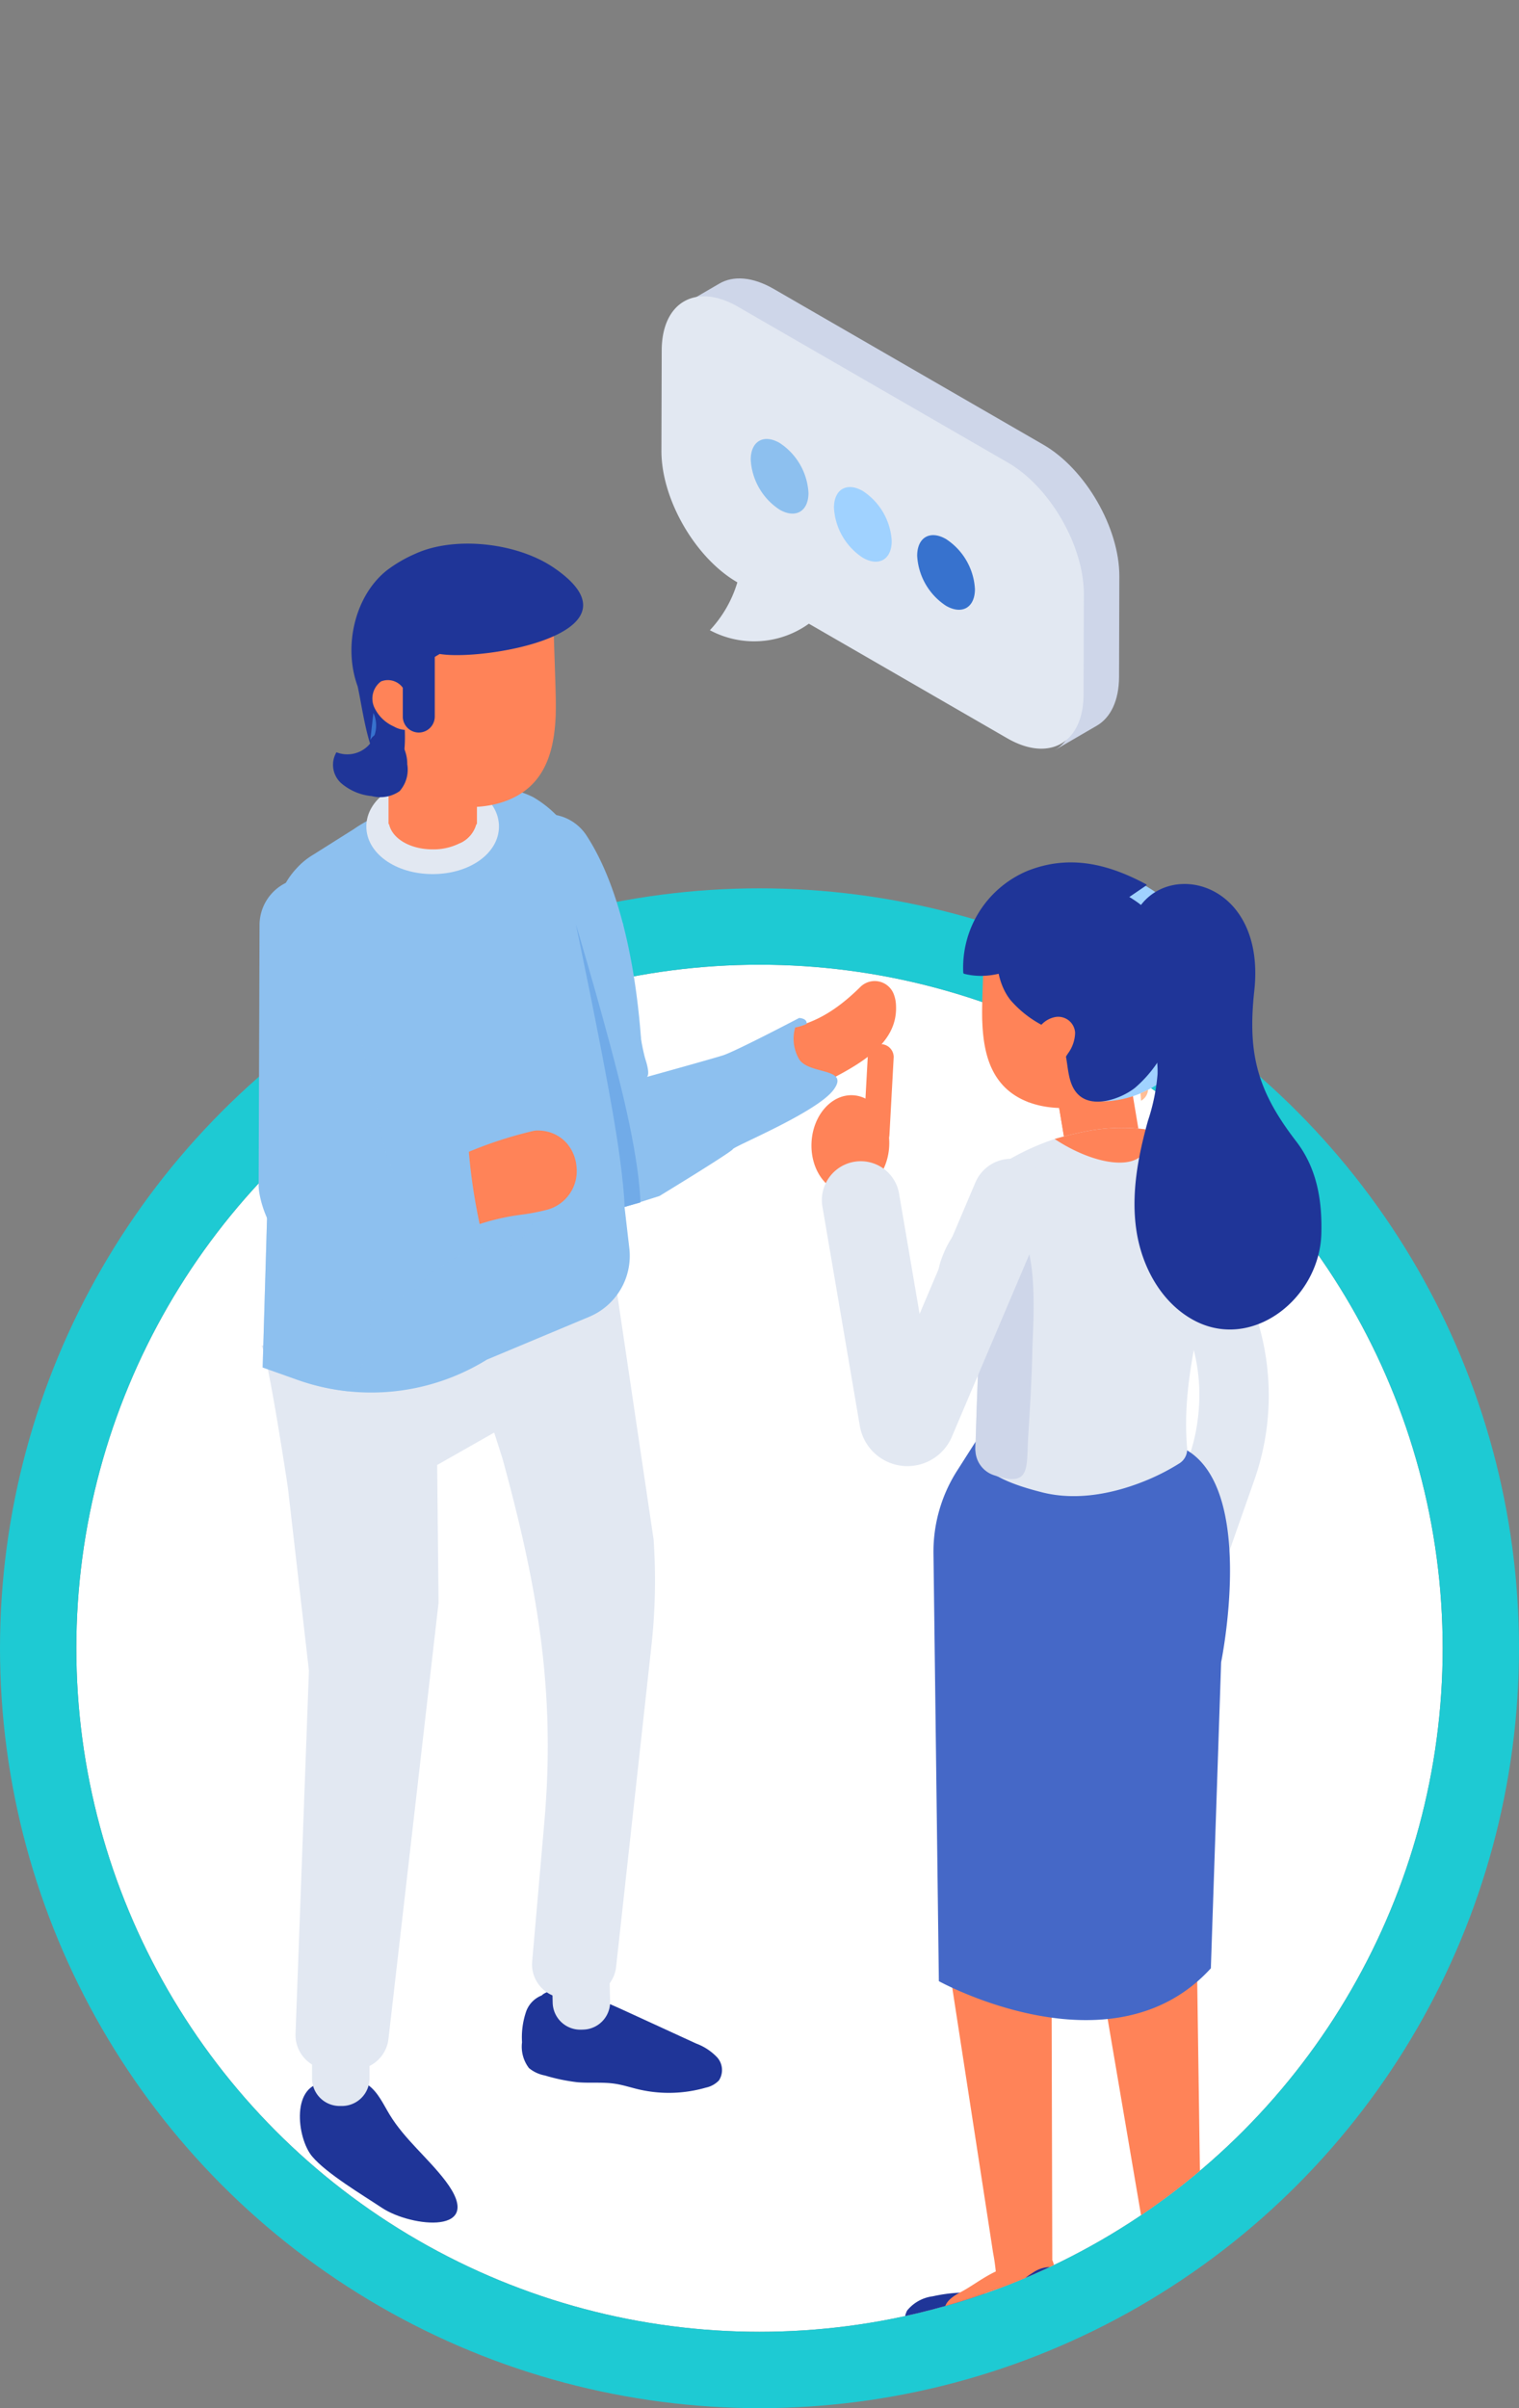
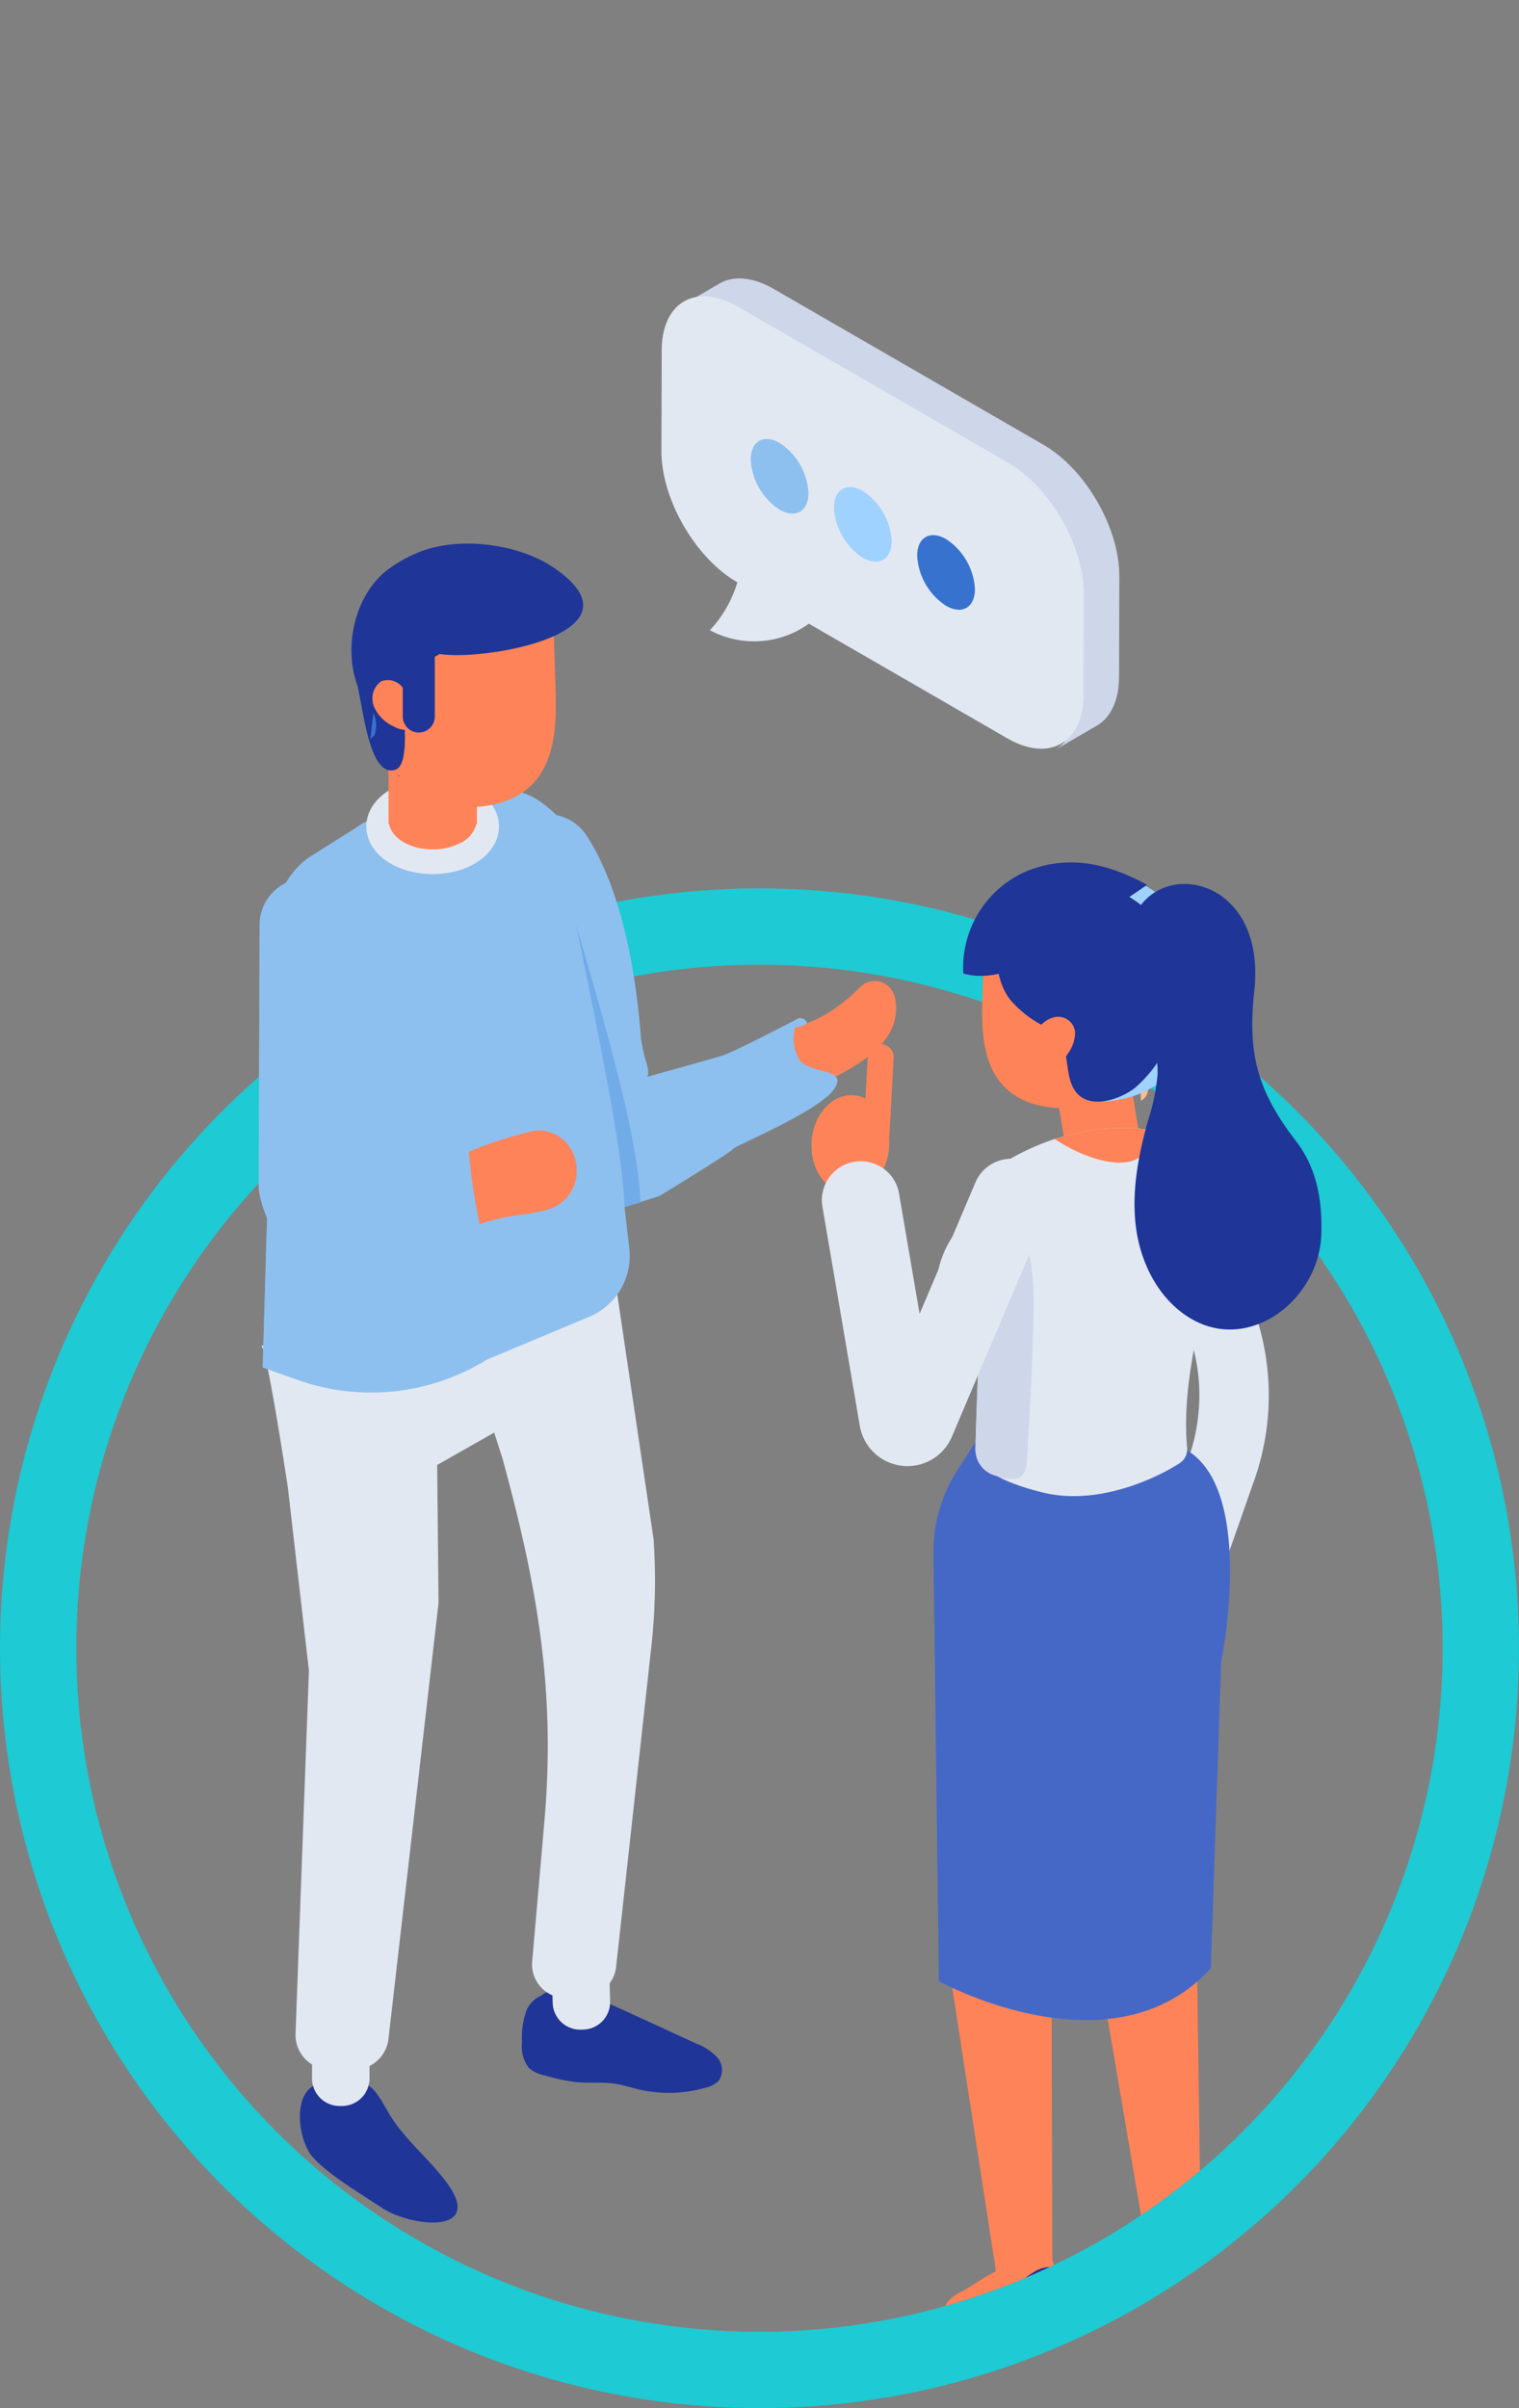
<svg xmlns="http://www.w3.org/2000/svg" width="199" height="315.317" viewBox="0 0 199 315.317">
  <rect x="0" y="0" width="199" height="315.317" fill="#808080" stroke="none" />
  <defs>
    <clipPath id="clip-path">
      <path id="Tracé_407" data-name="Tracé 407" d="M179-126.317V89.5a89.5,89.5,0,0,1-179,0V-126.317Z" transform="translate(0 126.317)" fill="#fffae1" stroke="#1ecad3" stroke-width="3" />
    </clipPath>
    <clipPath id="clip-path-2">
      <rect id="Rectangle_58" data-name="Rectangle 58" width="6.464" height="7.484" fill="none" />
    </clipPath>
    <clipPath id="clip-path-3">
      <rect id="Rectangle_56" data-name="Rectangle 56" width="45.617" height="60.085" fill="none" />
    </clipPath>
    <clipPath id="clip-path-4">
      <rect id="Rectangle_57" data-name="Rectangle 57" width="11.569" height="20.109" fill="none" />
    </clipPath>
  </defs>
  <g id="Groupe_356" data-name="Groupe 356" transform="translate(-71.5)">
    <g id="Ellipse_11" data-name="Ellipse 11" transform="translate(81.5 126.317)" fill="#fff" stroke="#1ecad3" stroke-width="10">
-       <circle cx="89.5" cy="89.5" r="89.5" stroke="none" />
      <circle cx="89.5" cy="89.5" r="94.5" fill="none" />
    </g>
    <g id="Groupe_de_masques_2" data-name="Groupe de masques 2" transform="translate(81.5)" clip-path="url(#clip-path)">
      <g id="Groupe_182" data-name="Groupe 182" transform="translate(9.883 31.452)">
        <g id="Groupe_184" data-name="Groupe 184">
          <g id="Groupe_180" data-name="Groupe 180">
            <g id="Groupe_183" data-name="Groupe 183" transform="translate(-6)">
              <path id="Tracé_486" data-name="Tracé 486" d="M170.392,168.8A23.986,23.986,0,0,1,171.272,179a23.335,23.335,0,0,1-1.133,4.936l-6.456,18.373a4.541,4.541,0,0,0,2.788,5.781,4.969,4.969,0,0,0,1.11.241,4.535,4.535,0,0,0,4.671-3.029l6.454-18.355a33.348,33.348,0,0,0,.359-20.846l-6.2-19.855a4.546,4.546,0,0,0-8.674,2.723Z" transform="translate(-28.228 -24.71)" fill="#e2e8f2" />
              <path id="Tracé_487" data-name="Tracé 487" d="M165.827,258.022l3.672-44.176-.947-10.573-22.531,3.3-13.04-5.645-.213,55.889s6.317,40.943,6.373,41.358a27.326,27.326,0,0,1,.491,5.673c3.208.162,5.269-.817,7.67-2.572a5.751,5.751,0,0,0-.368-2.054c-.008.062-.022.092-.028-.055l-.1-38.975,3.468-38.259,1.009,17.837,1.229,18.164,7.468,43.872c2.394-.022,4-.079,6.394-.2.1-.049.191-.1.286-.146a4.387,4.387,0,0,0-.223-.611Z" transform="translate(-22.932 -34.705)" fill="#ff8358" />
-               <path id="Tracé_488" data-name="Tracé 488" d="M139.008,329.865c-3.095,2.189-2.795,4.238-7.437,3.094a8.6,8.6,0,0,1-4.018-1.924,3.183,3.183,0,0,1-.762-3.844,5.147,5.147,0,0,1,3.362-1.868,20.717,20.717,0,0,1,6.663-.385,5.687,5.687,0,0,1,2.993.982c1.651,1.329.587,2.963-.8,3.945" transform="translate(-21.836 -56.105)" fill="#1f3598" />
              <path id="Tracé_489" data-name="Tracé 489" d="M170.944,325.194H165.69a1.3,1.3,0,0,1-1.3-1.3v-6.521a1.3,1.3,0,0,1,1.3-1.3h5.253a1.3,1.3,0,0,1,1.3,1.3V323.9a1.3,1.3,0,0,1-1.3,1.3" transform="translate(-28.395 -54.595)" fill="#26366d" />
              <path id="Tracé_490" data-name="Tracé 490" d="M141.607,320.487a8.135,8.135,0,0,0-2.091,1.5,30.006,30.006,0,0,0-6.34,6.477c.485,1.435,2.057,2.478,3.778,2.993a25.409,25.409,0,0,0,2.943-1.042,16.042,16.042,0,0,0,6.5-5.388c.2-.283.385-.665.19-.95L144,321.57c-2.6-2.512-6.435,1.075-9.054,2.44-.989.516-2.113,1.234-2.151,2.35-.036,1.043.927,1.838,1.87,2.285a8.966,8.966,0,0,0,2.95.818Z" transform="translate(-22.936 -55.356)" fill="#ff8358" />
              <path id="Tracé_491" data-name="Tracé 491" d="M149.79,333.958h-1.2a1.2,1.2,0,0,1-1.2-1.2v-6.239a1.2,1.2,0,0,1,1.2-1.2h1.2a1.2,1.2,0,0,1,1.2,1.2v6.239a1.2,1.2,0,0,1-1.2,1.2" transform="translate(-25.457 -56.189)" fill="#1f3598" />
              <path id="Tracé_492" data-name="Tracé 492" d="M147.721,321.013a4.118,4.118,0,0,0-3.76.545c-1.818,1.1-3.166,2.892-4.754,4.273-2.188,1.9-4.393,2.967-7.071,1.744-.881.535-1.5,1.152-1.471,1.863.039,1.036,1.9,2.364,2.713,2.927,2.573,1.77,6.708-1.071,8.8-2.135,1.648-.838,3.4-.683,4.964-1.382,2.114-.941,2.785-5.849.577-7.835" transform="translate(-22.569 -55.405)" fill="#1f3598" />
              <path id="Tracé_493" data-name="Tracé 493" d="M169.234,327.984H168.3a1.292,1.292,0,0,1-1.291-1.291v-5.841a1.292,1.292,0,0,1,1.291-1.291h.931a1.292,1.292,0,0,1,1.291,1.291v5.841a1.292,1.292,0,0,1-1.291,1.291" transform="translate(-28.847 -55.196)" fill="#1f3598" />
              <path id="Tracé_494" data-name="Tracé 494" d="M168.583,322.3h-1.415a3.751,3.751,0,0,1-3.751-3.752v-1.209A3.581,3.581,0,0,1,167,313.758h1.754a3.582,3.582,0,0,1,3.582,3.581v1.209a3.752,3.752,0,0,1-3.752,3.752" transform="translate(-28.226 -54.194)" fill="#1f3598" />
              <path id="Tracé_495" data-name="Tracé 495" d="M136.772,189.772l-2.628,4.117a19.713,19.713,0,0,0-3.1,10.844l.706,56s22.677,12.522,35.633-1.684l1.346-40.081s4.65-22.58-4.634-27.843Z" transform="translate(-22.635 -32.778)" fill="#4568c7" />
              <path id="Tracé_496" data-name="Tracé 496" d="M149.178,127.218c.017,0,.033.018.05.036a1.132,1.132,0,0,0,.017-.236.288.288,0,0,1-.066.2" transform="translate(-25.767 -21.939)" fill="#3772ce" />
              <path id="Tracé_497" data-name="Tracé 497" d="M161.317,140h-9.922l-1.224-7.3-.918-5.507h9.922Z" transform="translate(-25.78 -21.968)" fill="#ff8358" />
              <g id="Groupe_178" data-name="Groupe 178" transform="translate(124.391 110.544)" style="mix-blend-mode: multiply;isolation: isolate">
                <g id="Groupe_177" data-name="Groupe 177">
                  <g id="Groupe_176" data-name="Groupe 176" clip-path="url(#clip-path-2)">
                    <path id="Tracé_498" data-name="Tracé 498" d="M156.825,133.624l-4.926,7.484h-.314l-1.224-7.3Z" transform="translate(-150.362 -133.624)" fill="#ff8358" />
                  </g>
                </g>
              </g>
              <path id="Tracé_499" data-name="Tracé 499" d="M168.156,118.174c-.086.291-.18.582-.267.857-.912,2.7-1.7,5.179-3.325,6.971a13.261,13.261,0,0,1-5.807,3.725,13.548,13.548,0,0,1-3.827.644h-.008a13.472,13.472,0,0,1-1.493-.031c-6.052-.472-11.718-4.747-12.426-11.616a15.71,15.71,0,0,1,.157-4.244q.06-.354.142-.73c.007-.031.016-.063.023-.1.723-3.356,2.625-8.315,5.517-9.8a18.578,18.578,0,0,1,7.191-1.816,56.637,56.637,0,0,1,6.327.008c.063.039.126.07.189.11.259.149.5.3.746.456a17.358,17.358,0,0,1,5.62,5.941,59.9,59.9,0,0,1,1.242,9.627" transform="translate(-24.341 -17.608)" fill="#a0d2ff" />
              <path id="Tracé_500" data-name="Tracé 500" d="M138.767,120.336c.1,2.929.606,5.818,2.321,7.967,1.889,2.4,4.939,3.346,7.833,3.422a8.686,8.686,0,0,0,4.662-1.027c2.669-1.6,3.917-5.039,4.593-8.291a27.4,27.4,0,0,0,.5-3.746,13.955,13.955,0,0,0-.417-4.24,12.189,12.189,0,0,0-5.338-6.959,19.214,19.214,0,0,0-8.11-2.567,6.507,6.507,0,0,0-4.073.494,3.469,3.469,0,0,0-1.646,2.282,2.688,2.688,0,0,0-.035,1.047c-.087,2.661-.173,5.3-.26,7.967-.034,1.2-.069,2.415-.034,3.651" transform="translate(-23.966 -18.1)" fill="#ff8358" />
              <path id="Tracé_501" data-name="Tracé 501" d="M159.762,101.371c-5.046-2.722-10.151-3.958-15.635-1.768a13.741,13.741,0,0,0-8.374,13.309.176.176,0,0,0,.132.156c2.6.647,4.944.053,7.457-1a25.782,25.782,0,0,0,4.581-2.523l11.843-8.075c0-.054,0-.049-.006-.1" transform="translate(-23.443 -17.01)" fill="#1f3598" />
              <path id="Tracé_502" data-name="Tracé 502" d="M165.186,114.825a18.371,18.371,0,0,1-1.137,6.482,16.41,16.41,0,0,1-4.9,7.291c-1.848,1.437-5.625,2.79-7.517.746-1.854-2-.816-5.587-2.653-7.606a7.544,7.544,0,0,0-1.941-1.355,14.181,14.181,0,0,1-4.155-3.277c-2.818-3.5-2.375-10.553,1.552-13.173a14.078,14.078,0,0,1,10.91-1.652,12.643,12.643,0,0,1,3.344,1.458c.058.041.115.074.189.124a13.715,13.715,0,0,1,6.309,10.962" transform="translate(-24.367 -17.59)" fill="#1f3598" />
              <path id="Tracé_503" data-name="Tracé 503" d="M150.065,124.405a.833.833,0,0,0,.634.052c.021-.055.01-.114.041-.165Z" transform="translate(-25.92 -21.468)" fill="#ff8358" />
              <path id="Tracé_504" data-name="Tracé 504" d="M146.319,136.221c-.116.007-.231.031-.347.046l.909-.87c-.193.269-.377.547-.563.824" transform="translate(-25.213 -23.386)" fill="#ff8358" />
              <path id="Tracé_505" data-name="Tracé 505" d="M137.365,167.205c-.22,0-.582,10.4-.706,15.265a2.123,2.123,0,0,0,.041.388c.5,3.168,6.064,4.678,8.619,5.338,4.591,1.188,9.583.191,13.921-1.626a28.519,28.519,0,0,0,4.159-2.162,2.176,2.176,0,0,0,.989-2.016c-.612-7,1.019-13.83,2.526-20.607,1.2-5.357,2.957-12.268-.345-17.21a6.807,6.807,0,0,0-.589-.753c-1.663-1.843-4.314-2.785-7.091-3.145a24.5,24.5,0,0,0-7.907.3c-1.224.251-2.573.572-3.945.973a32.286,32.286,0,0,0-7.654,3.732c-2.667,1.8-2.91,3.883-4.244,6.565-1.02,2.048-1.954,2.8-2.817,5.108a8.4,8.4,0,0,0-.581,2.306c-.314,3.42,2.541,6.361,5.625,7.546" transform="translate(-22.751 -24.265)" fill="#e2e8f2" />
              <path id="Tracé_506" data-name="Tracé 506" d="M144.738,166.672c.013-4.615-.452-10.342-3.187-10.629-3.417-.357-3.938,6.684-5.355,9.166a12.911,12.911,0,0,1-1.828,2.436,10.068,10.068,0,0,0,3.456,2.244c-.218,0-.579,10.4-.707,15.265a3.525,3.525,0,0,0,2.295,3.459c5.01,1.751,4.362-.874,4.616-5,.237-3.858.481-7.716.552-11.582.017-.888.151-2.972.158-5.354" transform="translate(-23.209 -26.95)" fill="#ced6e9" />
              <path id="Tracé_507" data-name="Tracé 507" d="M111.731,141.472c-.194,3.546,1.926,6.545,4.734,6.7s5.244-2.6,5.439-6.142-1.926-6.545-4.734-6.7-5.244,2.6-5.439,6.142" transform="translate(-19.297 -23.374)" fill="#ff8358" />
              <path id="Tracé_508" data-name="Tracé 508" d="M121.571,140.718h0a1.7,1.7,0,0,0,1.789-1.6l.558-10.184a1.7,1.7,0,0,0-3.391-.185l-.558,10.183a1.7,1.7,0,0,0,1.6,1.789" transform="translate(-20.721 -21.961)" fill="#ff8358" />
              <path id="Tracé_509" data-name="Tracé 509" d="M124.588,185.621q-.266,0-.533-.022a6.332,6.332,0,0,1-5.712-5.243l-4.9-28.708a5.092,5.092,0,1,1,10.04-1.713l2.689,15.755,7.329-17.25a5.093,5.093,0,0,1,9.375,3.982l-12.4,29.173a6.332,6.332,0,0,1-5.893,4.026" transform="translate(-19.582 -25.103)" fill="#e2e8f2" />
              <path id="Tracé_510" data-name="Tracé 510" d="M152.335,125a4.748,4.748,0,0,1-.956,2.739,5.1,5.1,0,0,1-1.219,1.4,2.184,2.184,0,0,1-1.757.424c-1.885-.458-1.708-3.231-1.123-4.591a3.321,3.321,0,0,1,2.518-2.036A2.218,2.218,0,0,1,152.335,125" transform="translate(-25.37 -21.23)" fill="#ff8358" />
              <path id="Tracé_511" data-name="Tracé 511" d="M161.922,143.752c-1.553,2.275-6.738,1.459-11.688-1.8,1.372-.4,2.722-.721,3.945-.973a24.5,24.5,0,0,1,7.907-.3,3.418,3.418,0,0,1-.165,3.075" transform="translate(-25.949 -24.265)" fill="#ff8358" />
              <g id="Groupe_185" data-name="Groupe 185">
                <path id="Tracé_484" data-name="Tracé 484" d="M151.316,55.359l.036-13.16c.017-6.33-4.438-14.044-9.942-17.225l-35.352-20.4c-2.769-1.6-5.281-1.752-7.094-.7q2.751-1.6,5.5-3.2c1.813-1.053,4.326-.9,7.1.7l35.345,20.408c5.506,3.178,9.961,10.889,9.944,17.221l-.037,13.16c-.011,3.143-1.119,5.355-2.907,6.4l-5.509,3.2c1.79-1.042,2.9-3.254,2.911-6.4" transform="translate(-24.094 5)" fill="#ced6e9" />
                <path id="Tracé_485" data-name="Tracé 485" d="M106.468,4.211c-5.506-3.184-9.988-.629-10.007,5.7l-.037,13.157c-.017,6.334,4.434,14.041,9.948,17.221a15.765,15.765,0,0,1-3.6,6.268,12.282,12.282,0,0,0,12.968-.853L141.717,60.7c5.5,3.181,9.989.63,10.008-5.7l.037-13.16c.017-6.33-4.439-14.044-9.942-17.225Z" transform="translate(-23.655 4.509)" fill="#e2e8f2" />
                <path id="Tracé_512" data-name="Tracé 512" d="M140.707,41.154c-2.089-1.206-3.783-.228-3.783,2.184a8.36,8.36,0,0,0,3.783,6.552c2.089,1.206,3.783.228,3.783-2.184a8.363,8.363,0,0,0-3.783-6.552" transform="translate(-30.65 -2.019)" fill="#3772ce" />
                <path id="Tracé_513" data-name="Tracé 513" d="M127.528,33.545c-2.089-1.206-3.783-.228-3.783,2.184a8.36,8.36,0,0,0,3.783,6.552c2.089,1.206,3.783.228,3.783-2.184a8.363,8.363,0,0,0-3.783-6.552" transform="translate(-28.374 -0.705)" fill="#a0d2ff" />
                <path id="Tracé_514" data-name="Tracé 514" d="M114.348,25.935c-2.09-1.205-3.783-.227-3.783,2.185a8.36,8.36,0,0,0,3.783,6.552c2.089,1.205,3.782.228,3.782-2.184a8.361,8.361,0,0,0-3.782-6.553" transform="translate(-26.097 0.609)" fill="#8dc0ef" />
              </g>
              <path id="Tracé_515" data-name="Tracé 515" d="M163.9,135.9a1.766,1.766,0,0,0,.915-1.438q-.485.253-.984.461Z" transform="translate(-28.298 -23.225)" fill="#ffbd95" />
              <path id="Tracé_516" data-name="Tracé 516" d="M163.279,105.016c4.279-6.362,16.641-3.125,15.115,10.864-.9,8.254.4,13.107,5.475,19.694,2.708,3.516,3.428,7.667,3.311,12.1-.227,8.518-9.157,15.525-16.826,11.279-4.214-2.333-6.733-7.035-7.419-11.8s.237-9.623,1.53-14.262a25.983,25.983,0,0,0,1.256-6.1c.145-4.606-2.474-8.81-3.476-13.308-.824-3.7-.271-6.53,1.035-8.47" transform="translate(-27.956 -17.6)" fill="#1f3598" />
              <g id="Groupe_186" data-name="Groupe 186" transform="translate(10 27.413)">
                <path id="Tracé_463" data-name="Tracé 463" d="M10.11,246.321c-4.839-.1-4,7.272-1.965,9.674,1.9,2.248,6.635,5.056,9.1,6.7,3.891,2.6,13.77,3.608,8.357-3.509-2.291-3.01-5.34-5.431-7.306-8.663-.839-1.378-1.514-2.941-2.823-3.885s-3.542-.847-4.152.647Z" transform="translate(8.872 -32.495)" fill="#1f3598" />
                <path id="Tracé_464" data-name="Tracé 464" d="M45.359,232.212a3.539,3.539,0,0,0-3.1,2.321,10.392,10.392,0,0,0-.545,4.046,4.607,4.607,0,0,0,.907,3.381,4.565,4.565,0,0,0,2.081.967,24.489,24.489,0,0,0,4.271.888c1.643.141,3.309-.05,4.94.2,1.039.158,2.043.492,3.066.733a17.471,17.471,0,0,0,8.815-.227,3.311,3.311,0,0,0,1.714-.944,2.49,2.49,0,0,0-.243-3.032,7.281,7.281,0,0,0-2.727-1.794l-9.013-4.139c-2.947-1.353-6-2.732-9.24-2.806-1.037-.024-2.4.446-2.308,1.478Z" transform="translate(2.794 -30.038)" fill="#1f3598" />
                <path id="Tracé_465" data-name="Tracé 465" d="M50.534,235.211l-.3.007a3.615,3.615,0,0,1-3.7-3.524l-.15-6.1a3.615,3.615,0,0,1,3.524-3.7l.3-.007a3.614,3.614,0,0,1,3.7,3.523l.15,6.1a3.614,3.614,0,0,1-3.524,3.7" transform="translate(1.988 -28.325)" fill="#e2e8f2" />
                <path id="Tracé_466" data-name="Tracé 466" d="M12.373,247.3h-.3a3.614,3.614,0,0,1-3.614-3.614v-6.1a3.614,3.614,0,0,1,3.614-3.614h.3a3.614,3.614,0,0,1,3.614,3.614v6.1a3.614,3.614,0,0,1-3.614,3.614" transform="translate(8.538 -30.413)" fill="#e2e8f2" />
                <path id="Tracé_467" data-name="Tracé 467" d="M45.259,105.182l-16.035-8.49L8.466,103.278l-5.829,8.668.469,11.295-2.656.817c.811.935,3.461,18.565,3.461,18.565l2.756,23.96-1.76,47.7a4.544,4.544,0,0,0,4.543,4.543h3.125a4.544,4.544,0,0,0,4.528-4.163l6.545-56.951-.181-18.056,7.469-4.242,1.075,3.349c4.562,16.637,7.008,30.431,5.5,47.616L35.9,204.831a4.422,4.422,0,0,0,4.742,4.622l2.2-.162a4.423,4.423,0,0,0,4.051-3.772l4.643-42.179a78.241,78.241,0,0,0,.285-13.94Z" transform="translate(9.922 -6.701)" fill="#e2e8f2" />
                <path id="Tracé_468" data-name="Tracé 468" d="M45.576,96.622c-6.989.655-17.188-5.546-24.389-8.961a6.162,6.162,0,1,1,5.28-11.136l14.8,7.019c-.158-8.9-3.35-24.592-5.584-28.391a6.162,6.162,0,1,1,10.35-6.69c5.922,9.1,7.52,24.871,7.4,35.455-.106,8.933-3.3,12.276-7.856,12.7" transform="translate(6.949 2.115)" fill="#8dc0ef" />
                <path id="Tracé_469" data-name="Tracé 469" d="M43.261,55.142l5.412,46.6a8.645,8.645,0,0,1-5.249,8.972l-13.412,5.614A28.842,28.842,0,0,1,5.3,119.009L.636,117.353,2.273,61.639l.089-3.134A10.032,10.032,0,0,1,5.09,51.99a9.337,9.337,0,0,1,2.175-1.778l4.172-2.632,1.162-.73c3.152-2.21,9.261-4.481,14.763-5.141a22.964,22.964,0,0,1,3.125-.22,11.315,11.315,0,0,1,5.59,1.188,14.448,14.448,0,0,1,7.183,12.465" transform="translate(9.89 2.834)" fill="#8dc0ef" />
                <g id="Groupe_172" data-name="Groupe 172" transform="translate(10.526 63.228)" opacity="0.44" style="mix-blend-mode: multiply;isolation: isolate">
                  <g id="Groupe_171" data-name="Groupe 171">
                    <g id="Groupe_170" data-name="Groupe 170" clip-path="url(#clip-path-3)">
                      <path id="Tracé_470" data-name="Tracé 470" d="M20.117,98.023c-4.262-1.956-3.92-10.1-5.218-14.276-1.515-4.872-2.178-9.959-3.819-14.8-1.578-4.657-2.661-4.663-7.548-4.6a1.271,1.271,0,0,0-1.258,1.233L.636,121.3,5.3,122.955a28.778,28.778,0,0,0,6.54,1.471,17.314,17.314,0,0,0,2.826-11.894c5.932.22,7.336-3.026,7.336-3.026s3.772-3,6.489-3.593c2.644-.581,4.33.714,6.511-1.978,1.864-2.3,1.846-4.317,1.157-7.171-1.206-4.993.079-5.916-3.933-4.09m-21.98,6.283.158,4.059a7.539,7.539,0,0,1-.3-1.409,11.46,11.46,0,0,1,.141-2.65" transform="translate(-0.636 -64.341)" fill="#8dc0ef" />
                    </g>
                  </g>
                </g>
                <path id="Tracé_471" data-name="Tracé 471" d="M27.351,88.654c-5.419,3.4-10.618,7-12.906,7.464a1.536,1.536,0,0,1-1.238-.941l-.764-33.265A6.162,6.162,0,1,0,.119,61.869L0,95.891a6.152,6.152,0,0,0,.093,1.088,13.915,13.915,0,0,0,13.36,11.471l.206,0c3.5,0,8.035-1.992,15.506-6.457a74.557,74.557,0,0,1-1.814-13.342" transform="translate(10 0.375)" fill="#8dc0ef" />
                <path id="Tracé_622" data-name="Tracé 622" d="M-855.429-2415.652h0a75.927,75.927,0,0,1-1.418-9.46,53.87,53.87,0,0,1,8.42-2.727,2.87,2.87,0,0,1,.627-.062c.148,0,.31.009.482.025a4.968,4.968,0,0,1,3.265,1.6,5.353,5.353,0,0,1,1.312,3.094,5.238,5.238,0,0,1-3.812,5.647,27.663,27.663,0,0,1-3.34.647,29.521,29.521,0,0,0-5.534,1.239Z" transform="translate(894.383 2517.06)" fill="#ff8358" stroke="rgba(0,0,0,0)" stroke-width="1" />
                <path id="Tracé_473" data-name="Tracé 473" d="M25.744,52.5c-4.871,0-8.688-2.738-8.688-6.234s3.817-6.233,8.688-6.233,8.688,2.738,8.688,6.233S30.615,52.5,25.744,52.5" transform="translate(7.054 3.086)" fill="#e2e8f2" />
                <path id="Tracé_474" data-name="Tracé 474" d="M32.135,31.305V43.5h-.069A3.834,3.834,0,0,1,29.935,46a7.684,7.684,0,0,1-3.58.82c-2.959,0-5.323-1.414-5.72-3.321h-.069V31.305a5.228,5.228,0,0,1,1.7-3.829,5.9,5.9,0,0,1,3.322-1.545c.3-.026.621-.043.949-.043a6.515,6.515,0,0,1,1.976.371,5.786,5.786,0,0,1,2.045,1.327A5.317,5.317,0,0,1,32,30.158a4.583,4.583,0,0,1,.138,1.147" transform="translate(6.448 5.529)" fill="#ff8358" />
                <g id="Groupe_175" data-name="Groupe 175" transform="translate(27.013 31.417)" style="mix-blend-mode: multiply;isolation: isolate">
                  <g id="Groupe_174" data-name="Groupe 174">
                    <g id="Groupe_173" data-name="Groupe 173" clip-path="url(#clip-path-4)">
                      <path id="Tracé_475" data-name="Tracé 475" d="M32.135,31.305V43.5h-.069A3.834,3.834,0,0,1,29.935,46L22.561,34.454l-1.995-3.149a5.228,5.228,0,0,1,1.7-3.829,5.9,5.9,0,0,1,3.322-1.545c.3-.026.621-.043.949-.043a6.515,6.515,0,0,1,1.976.371,5.786,5.786,0,0,1,2.045,1.327A5.317,5.317,0,0,1,32,30.158a4.583,4.583,0,0,1,.138,1.147" transform="translate(-20.566 -25.888)" fill="#ff8358" />
                    </g>
                  </g>
                </g>
                <path id="Tracé_476" data-name="Tracé 476" d="M42.611,26.337c-.111,3.123-.647,6.2-2.476,8.5-2.014,2.555-5.267,3.569-8.354,3.65a9.267,9.267,0,0,1-4.971-1.094c-2.847-1.7-4.177-5.374-4.9-8.841a29.1,29.1,0,0,1-.536-3.995,14.873,14.873,0,0,1,.443-4.522,13.006,13.006,0,0,1,5.692-7.421,20.5,20.5,0,0,1,8.649-2.738,6.941,6.941,0,0,1,4.343.528,3.7,3.7,0,0,1,1.755,2.433,2.816,2.816,0,0,1,.036,1.115c.093,2.839.185,5.658.277,8.5.037,1.277.074,2.575.037,3.893" transform="translate(6.31 8.314)" fill="#ff8358" />
                <path id="Tracé_477" data-name="Tracé 477" d="M22.325,28c-.018,0-.036.02-.055.041a1.288,1.288,0,0,1-.018-.264.324.324,0,0,0,.074.223" transform="translate(6.157 5.202)" fill="#3772ce" />
                <path id="Tracé_478" data-name="Tracé 478" d="M22.34,28c.074-.041.13-.081.2-.122.184-.1.443-.183.573,0,.092.122-.055.263-.167.284l.443.467A.915.915,0,0,1,22.34,28" transform="translate(6.141 5.204)" fill="#3772ce" />
                <path id="Tracé_479" data-name="Tracé 479" d="M22.29,39.595c-.069-.093-.139-.2-.207-.293-.01.07,0,.142-.017.212Z" transform="translate(6.188 3.212)" fill="#3772ce" />
                <path id="Tracé_480" data-name="Tracé 480" d="M44.959,11.537c.411-1.548-.561-3.405-3.737-5.576-4.833-3.3-13.008-4.194-18.15-1.837A18,18,0,0,0,19.35,6.286c-4.2,3.319-5.753,9.96-3.844,15.186.831,3.69,1.667,12.072,5,10.913,1.782-.62,1.035-6.876,1.1-7.1.687-2.546,2.6-3.954,2.929-7.01l1.724-1.029c4.251.725,17.489-1.145,18.7-5.707" transform="translate(7.461 9.517)" fill="#1f3598" />
                <path id="Tracé_481" data-name="Tracé 481" d="M23.212,28.31c.62.03,1.031.861.838,1.509a1.639,1.639,0,0,1-1.439,1.106,3.408,3.408,0,0,1-1.794-.466,5.071,5.071,0,0,1-2.561-2.525,2.794,2.794,0,0,1,.887-3.366,2.413,2.413,0,0,1,2.955.967A8.611,8.611,0,0,1,23.326,28.9Z" transform="translate(6.883 5.793)" fill="#ff8358" />
                <path id="Tracé_482" data-name="Tracé 482" d="M37.516,90.97a3.827,3.827,0,0,0-5.409-1.485c-2.066,1.35-6.856,1.622-10.705,1.841-6.61.375-12.855.731-14.6,5.957a4.433,4.433,0,0,0-.226,1.282,2.672,2.672,0,0,0,3.66,2.542c3.46-1.374,7.061-2.169,10.742-1.272.4-.024.774-.046,1.121-.065a58.093,58.093,0,0,0,9.1-.987,15.513,15.513,0,0,0,5.142-2.021,4.346,4.346,0,0,0,1.181-5.792" transform="matrix(-0.921, 0.391, -0.391, -0.921, 137.788, 159.481)" fill="#ff8358" />
                <path id="Tracé_483" data-name="Tracé 483" d="M24.924,29.811h0a2.1,2.1,0,0,1-2.095-2.095V18.062a2.095,2.095,0,1,1,4.189,0v9.654a2.1,2.1,0,0,1-2.095,2.095" transform="translate(6.057 7.242)" fill="#1f3598" />
                <path id="Tracé_517" data-name="Tracé 517" d="M18.084,29.608l-.4,3.551a1.571,1.571,0,0,1,.539-.618,3.845,3.845,0,0,0-.137-2.934" transform="translate(6.946 4.886)" fill="#3772ce" />
-                 <path id="Tracé_518" data-name="Tracé 518" d="M21.5,36.851a5.03,5.03,0,0,0-1.437-3.577,2.478,2.478,0,0,0-2.863-.2,3.677,3.677,0,0,1-.777,1.31,3.868,3.868,0,0,1-4.2.9,3.241,3.241,0,0,0,.6,4.03,7.106,7.106,0,0,0,4.016,1.707,4.421,4.421,0,0,0,3.662-.647,4.259,4.259,0,0,0,1-3.523" transform="translate(7.97 4.35)" fill="#1f3598" />
                <path id="Tracé_623" data-name="Tracé 623" d="M57.708,61.95s2.147,15.337,2.965,17.893,0,2.352,0,2.352,8.486-2.352,10.122-2.863,10.02-4.908,10.02-4.908,1.081.039.975.781a6.219,6.219,0,0,1-1.5.466,5.316,5.316,0,0,0,.529,4.172c1.329,2.045,6.672,1.048,4.5,3.988S72.329,91.193,72.124,91.6s-9.611,6.135-9.611,6.135l-6.135,1.943s-2.863-24.948-2.761-25.255S57.708,61.95,57.708,61.95Z" fill="#8dc0ef" />
                <path id="Tracé_624" data-name="Tracé 624" d="M57.936,99.159l2.076-.572s.037-4.045-2.076-13.154-6.377-23.281-6.377-23.281,3.2,15.209,4.8,24.46S57.936,99.159,57.936,99.159Z" fill="#71abe8" />
              </g>
            </g>
          </g>
        </g>
      </g>
    </g>
  </g>
</svg>